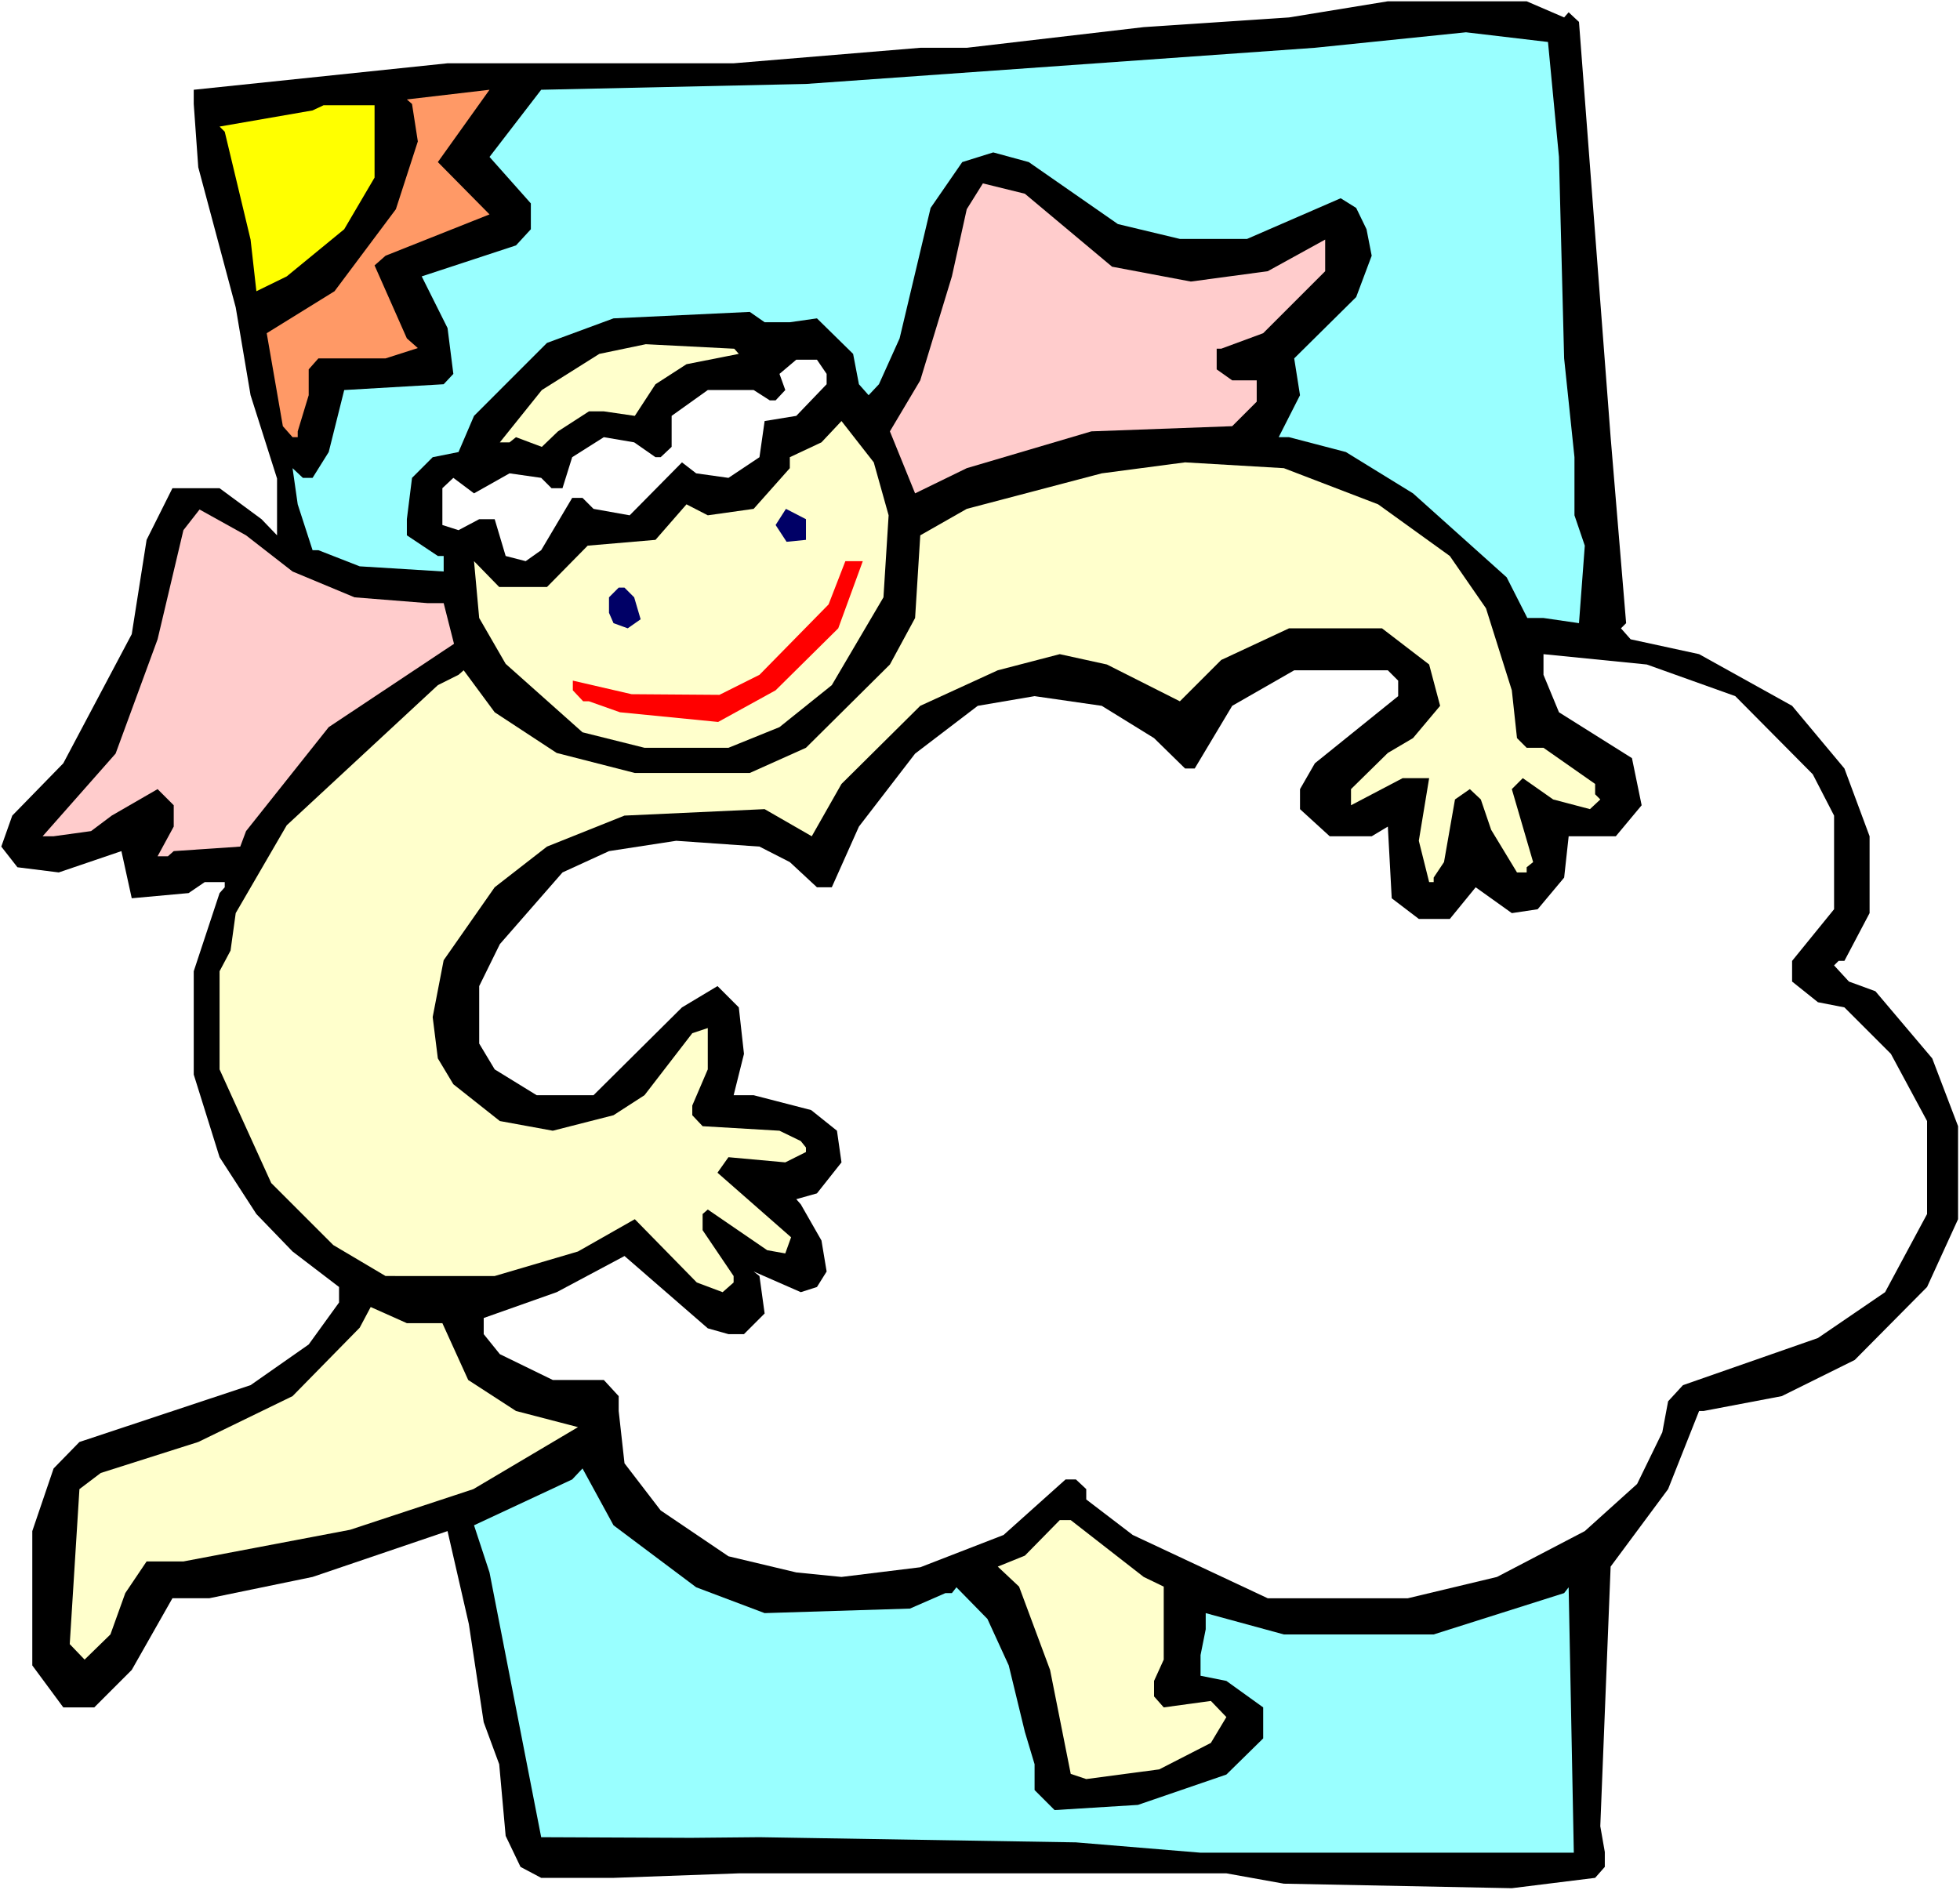
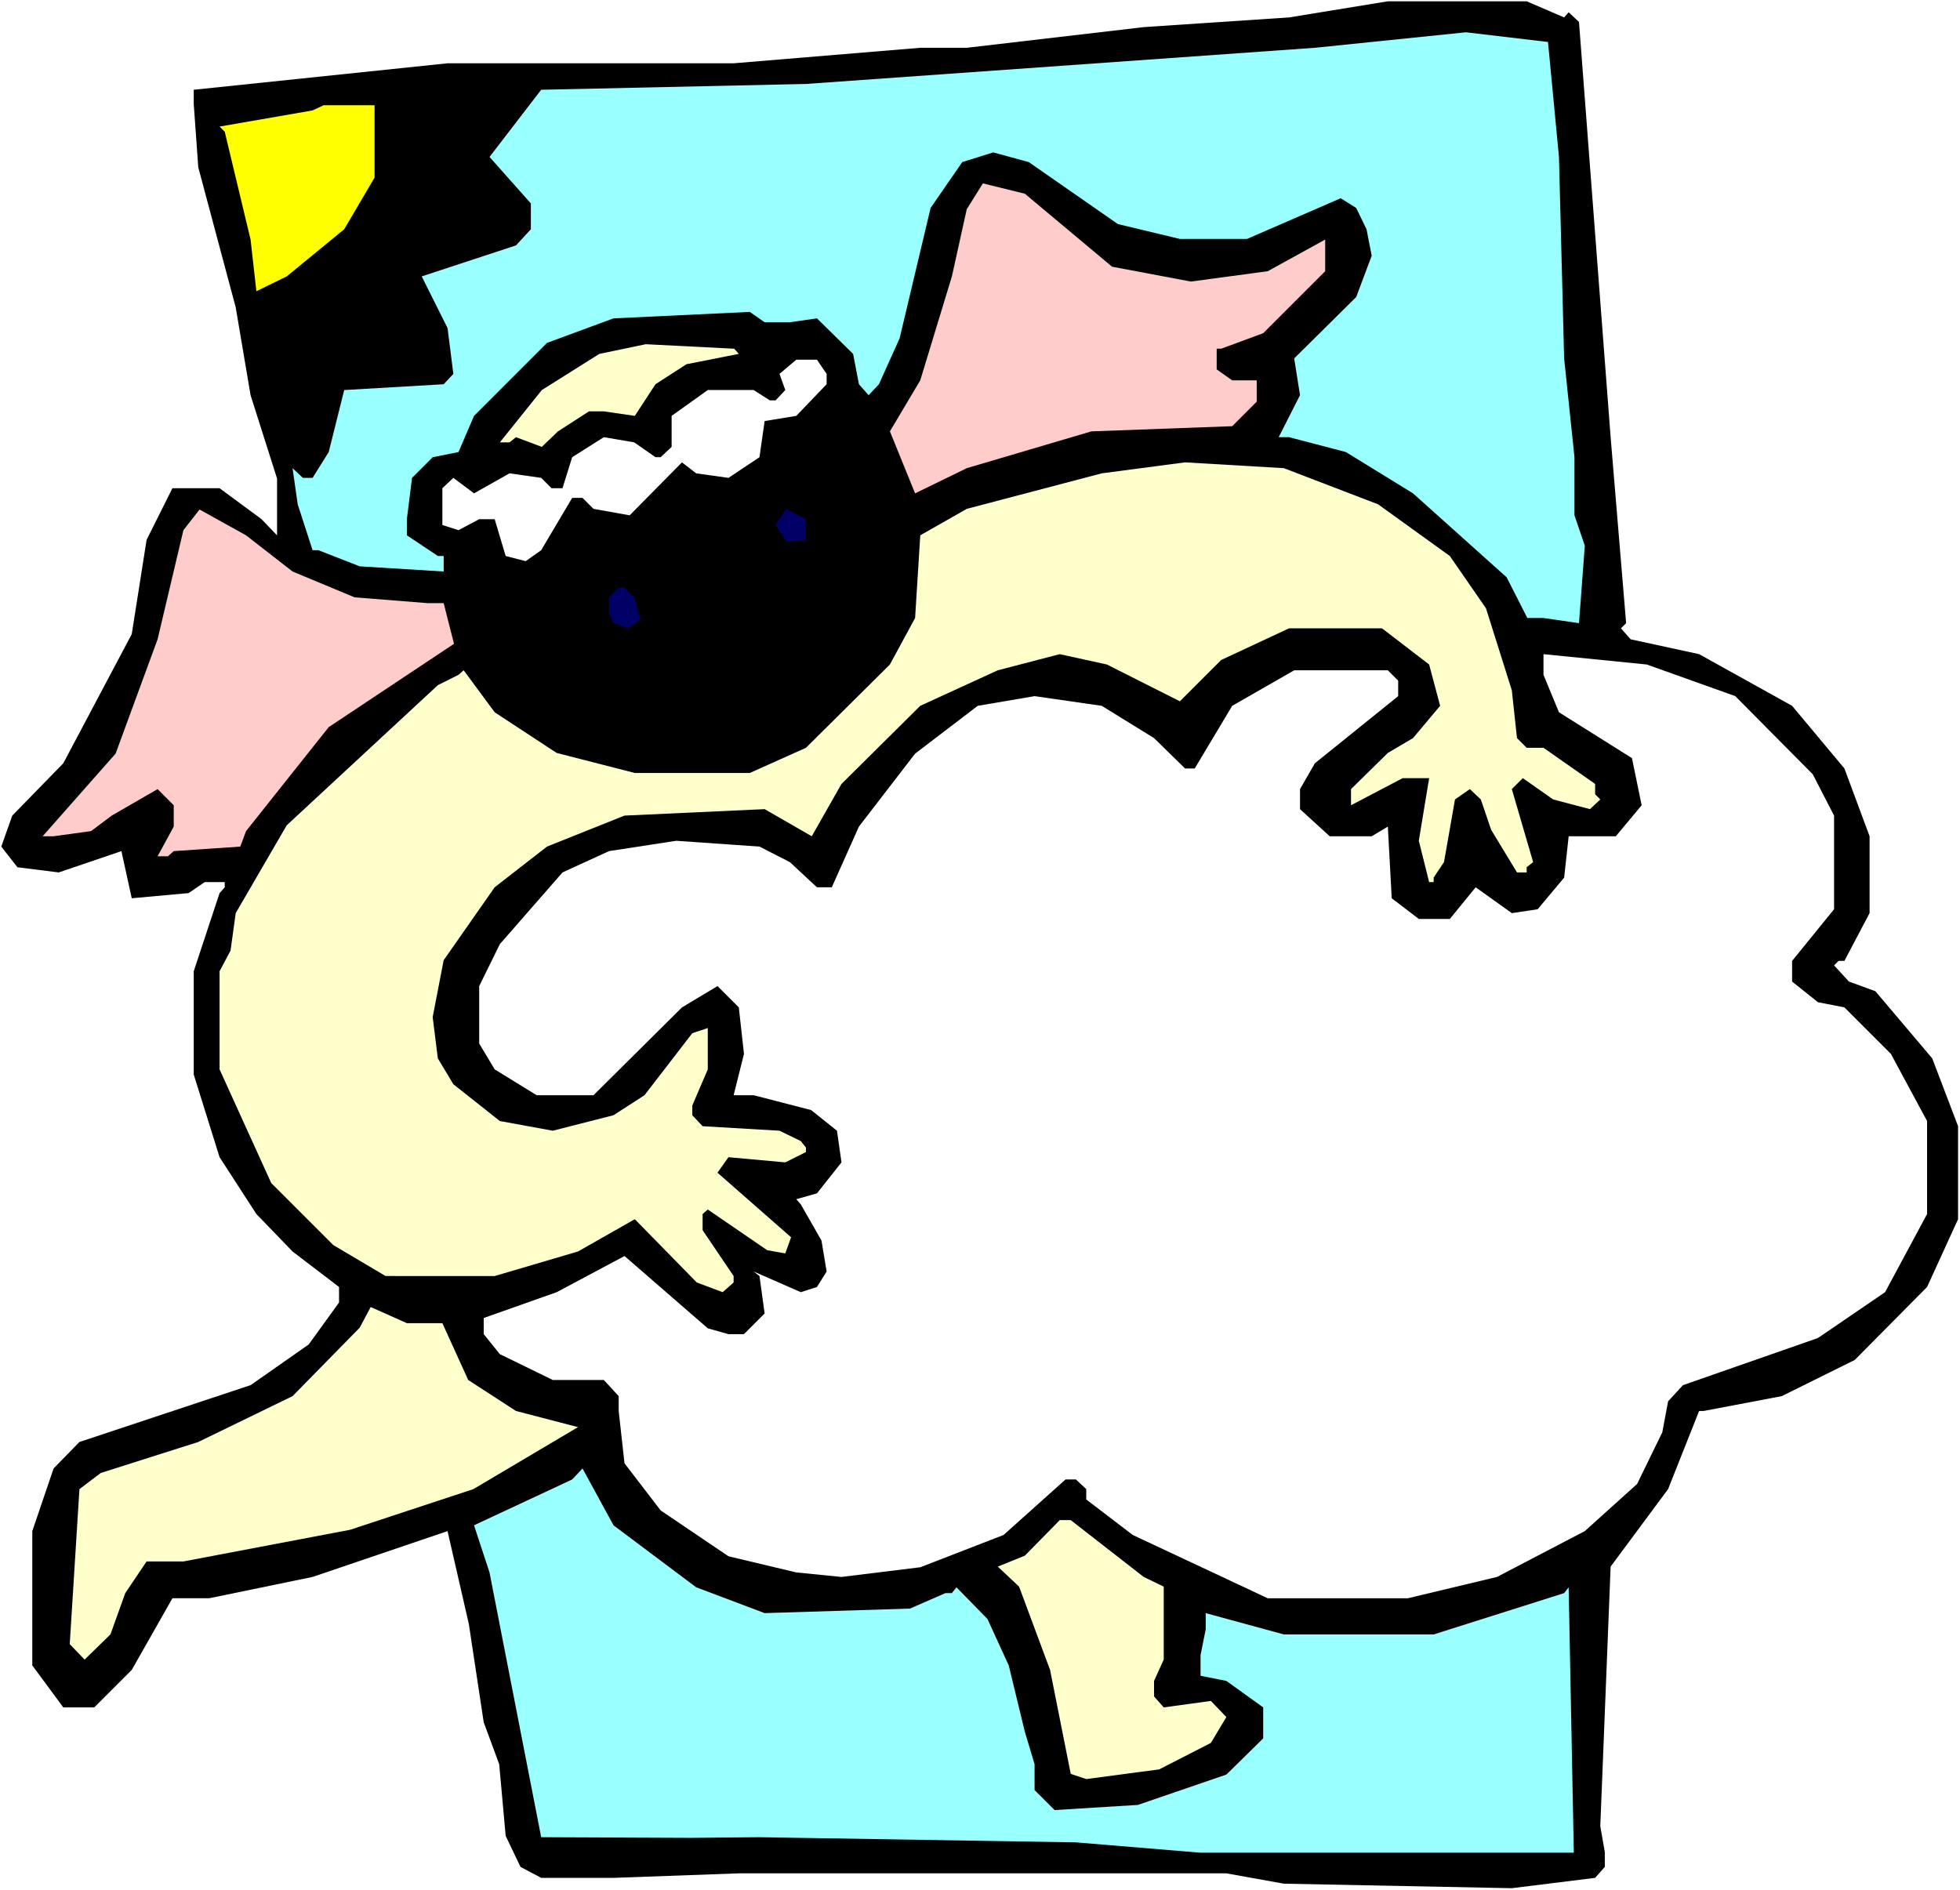
<svg xmlns="http://www.w3.org/2000/svg" xmlns:ns1="http://sodipodi.sourceforge.net/DTD/sodipodi-0.dtd" xmlns:ns2="http://www.inkscape.org/namespaces/inkscape" version="1.0" width="129.766mm" height="125.156mm" id="svg18" ns1:docname="Carrying Sign 05.wmf">
  <rect width="100%" height="100%" fill="#333333" stroke="none" />
  <ns1:namedview id="namedview18" pagecolor="#ffffff" bordercolor="#000000" borderopacity="0.25" ns2:showpageshadow="2" ns2:pageopacity="0.0" ns2:pagecheckerboard="0" ns2:deskcolor="#d1d1d1" ns2:document-units="mm" />
  <defs id="defs1">
    <pattern id="WMFhbasepattern" patternUnits="userSpaceOnUse" width="6" height="6" x="0" y="0" />
  </defs>
  <path style="fill:#ffffff;fill-opacity:1;fill-rule:evenodd;stroke:none" d="M 0,473.03 H 490.455 V 0 H 0 Z" id="path1" />
  <path style="fill:#000000;fill-opacity:1;fill-rule:evenodd;stroke:none" d="m 391.395,4.363 1.131,-1.293 2.586,2.424 7.918,103.915 3.878,46.543 -1.293,1.293 2.424,2.747 17.13,3.717 23.27,12.929 13.09,15.676 6.302,16.969 v 19.231 l -6.302,11.959 h -1.454 l -1.131,1.131 3.717,4.04 6.626,2.424 14.221,16.807 6.464,16.969 v 23.272 l -7.757,16.969 -18.099,18.262 -18.261,9.05 -19.554,3.717 h -1.131 l -7.757,19.555 -14.382,19.393 -2.586,64.967 1.131,6.464 v 3.717 l -2.424,2.747 -20.846,2.586 -57.045,-1.131 -14.382,-2.586 H 184.87 l -31.35,1.131 h -18.099 l -5.171,-2.747 -3.717,-7.757 -1.616,-17.939 -3.878,-10.505 -3.717,-24.565 -5.333,-23.272 -33.774,11.474 -25.856,5.333 h -9.211 l -10.181,17.939 -9.373,9.373 H 15.837 L 8.08,416.79 v -33.615 l 5.333,-15.676 6.464,-6.626 42.824,-14.222 14.544,-10.181 7.595,-10.505 v -3.879 l -11.635,-8.889 -9.05,-9.373 -9.211,-14.222 -6.464,-20.686 v -25.857 l 6.464,-19.555 1.293,-1.454 v -1.293 h -5.01 l -4.04,2.747 -14.221,1.293 -2.586,-11.797 -15.675,5.333 -10.342,-1.293 -4.04,-5.171 2.747,-7.757 12.766,-13.09 17.13,-32.322 3.717,-23.595 6.464,-12.929 h 11.797 l 10.504,7.757 3.878,4.04 v -14.222 L 62.701,98.905 58.984,76.926 49.611,41.857 48.48,26.019 v -3.555 l 63.509,-6.626 h 71.589 l 46.702,-3.879 h 11.635 l 44.278,-5.171 36.36,-2.424 24.725,-4.04 h 34.744 z" id="path2" />
  <path style="fill:#99ffff;fill-opacity:1;fill-rule:evenodd;stroke:none" d="m 390.102,39.271 1.293,50.422 2.586,24.726 v 14.545 l 2.586,7.596 -1.454,19.393 -8.888,-1.293 h -4.04 l -5.171,-10.181 -23.432,-21.009 -16.806,-10.343 -14.221,-3.717 h -2.586 l 5.333,-10.505 -1.454,-9.212 15.514,-15.353 3.878,-10.343 -1.293,-6.626 -2.586,-5.333 -3.878,-2.424 -23.432,10.181 h -16.806 l -15.514,-3.717 -22.301,-15.514 -8.888,-2.424 -7.757,2.424 -7.918,11.474 -7.757,32.645 -5.171,11.474 -2.586,2.747 -2.424,-2.747 -1.454,-7.596 -9.05,-8.888 -6.787,0.97 h -6.302 l -3.717,-2.586 -34.098,1.616 -16.645,6.141 -18.261,18.262 -3.878,9.05 -6.464,1.293 -5.171,5.171 -1.293,10.343 v 4.04 l 7.757,5.171 h 1.454 v 3.879 L 90.011,141.731 79.669,137.691 h -1.454 l -3.717,-11.474 -1.293,-9.05 2.586,2.424 h 2.424 l 4.04,-6.464 3.878,-15.514 24.886,-1.454 2.424,-2.586 -1.454,-11.474 -6.464,-12.929 23.594,-7.757 3.717,-4.04 V 50.907 L 122.493,39.271 135.421,22.464 201.677,21.009 329.017,11.959 366.832,8.08 387.355,10.505 Z" id="path3" />
-   <path style="fill:#ff9966;fill-opacity:1;fill-rule:evenodd;stroke:none" d="m 122.493,53.654 -26.018,10.343 -2.747,2.424 8.08,18.262 2.747,2.424 -8.08,2.586 H 79.669 l -2.424,2.747 v 6.464 l -2.747,9.05 v 1.454 h -1.293 l -2.424,-2.747 -4.04,-23.272 16.968,-10.505 15.352,-20.524 5.494,-16.969 -1.454,-9.373 -1.293,-1.131 20.685,-2.424 -12.928,18.1 z" id="path4" />
  <path style="fill:#ffff00;fill-opacity:1;fill-rule:evenodd;stroke:none" d="M 93.728,44.442 86.133,57.371 71.75,69.169 64.155,72.886 62.701,59.957 56.237,32.968 54.944,31.675 78.214,27.635 80.962,26.342 h 12.766 z" id="path5" />
  <path style="fill:#ffcccc;fill-opacity:1;fill-rule:evenodd;stroke:none" d="m 278.275,66.745 19.715,3.717 19.23,-2.586 14.382,-7.919 v 7.919 l -15.514,15.514 -10.504,3.879 h -1.131 v 5.171 l 3.878,2.747 h 6.141 v 5.333 l -6.141,6.141 -35.229,1.293 -31.189,9.212 -12.928,6.303 -6.302,-15.514 7.595,-12.767 7.918,-26.019 3.717,-16.807 4.04,-6.464 10.504,2.586 z" id="path6" />
  <path style="fill:#ffffcc;fill-opacity:1;fill-rule:evenodd;stroke:none" d="m 184.87,88.562 -13.09,2.586 -7.757,5.01 -5.171,7.919 -7.757,-1.131 h -3.717 l -7.757,5.01 -4.04,3.879 -6.464,-2.424 -1.616,1.293 h -2.424 l 10.504,-13.09 14.382,-9.05 11.635,-2.424 22.139,1.131 z" id="path7" />
  <path style="fill:#ffffff;fill-opacity:1;fill-rule:evenodd;stroke:none" d="m 206.848,93.572 v 2.586 l -7.595,7.919 -7.918,1.293 -1.293,9.05 -7.757,5.171 -8.08,-1.131 -3.555,-2.747 -13.09,13.252 -9.05,-1.616 -2.747,-2.747 h -2.586 l -7.757,13.09 -3.878,2.747 -5.01,-1.293 -2.747,-9.212 h -3.878 l -5.171,2.747 -4.04,-1.293 v -9.212 l 2.747,-2.586 5.171,3.879 8.888,-5.01 7.918,1.131 2.586,2.586 h 2.747 l 2.424,-7.757 7.918,-5.01 7.595,1.293 5.333,3.717 h 1.293 l 2.747,-2.586 v -7.757 l 9.05,-6.464 h 11.474 l 4.04,2.586 h 1.454 l 2.424,-2.586 -1.454,-4.04 4.202,-3.555 h 5.171 z" id="path8" />
-   <path style="fill:#ffffcc;fill-opacity:1;fill-rule:evenodd;stroke:none" d="m 222.361,128.964 -1.293,20.524 -12.928,21.979 -13.09,10.505 -12.766,5.171 h -21.008 l -15.514,-3.879 -19.23,-17.131 -6.626,-11.474 -1.293,-14.222 6.302,6.464 h 11.958 l 10.181,-10.343 16.968,-1.454 7.757,-8.889 5.333,2.747 11.474,-1.616 9.05,-10.181 v -2.747 l 7.918,-3.717 5.01,-5.333 8.08,10.343 z" id="path9" />
  <path style="fill:#ffffcc;fill-opacity:1;fill-rule:evenodd;stroke:none" d="m 344.854,126.217 17.938,12.929 9.05,13.09 6.464,20.524 1.293,11.959 2.424,2.424 h 4.202 l 12.928,9.05 v 2.586 l 1.293,1.293 -2.586,2.424 -9.211,-2.424 -7.595,-5.333 -2.747,2.747 5.333,18.262 -1.616,1.293 v 1.293 h -2.424 l -6.464,-10.666 -2.586,-7.596 -2.747,-2.586 -3.717,2.586 -2.747,15.676 -2.586,3.879 v 1.131 h -1.131 l -2.586,-10.343 2.586,-15.676 h -6.626 l -12.928,6.788 v -4.04 l 9.211,-9.05 6.302,-3.717 6.787,-8.08 -2.747,-10.343 -11.797,-9.05 h -23.27 l -16.968,7.919 -10.342,10.343 -18.261,-9.212 -11.797,-2.586 -15.514,4.04 -19.392,8.889 -19.715,19.555 -7.434,13.09 -11.797,-6.788 -35.067,1.616 -19.392,7.757 -13.09,10.181 -12.766,18.262 -2.747,14.222 1.293,10.343 3.878,6.464 11.635,9.212 13.251,2.424 15.19,-3.879 7.757,-5.01 11.958,-15.514 3.878,-1.293 v 10.343 l -3.878,9.05 v 2.424 l 2.586,2.747 19.23,1.131 5.333,2.586 1.293,1.616 v 1.131 l -5.171,2.586 -14.221,-1.293 -2.747,3.879 18.422,16.161 -1.454,4.04 -4.525,-0.808 -14.867,-10.181 -1.293,1.131 v 4.04 l 7.757,11.474 v 1.616 l -2.747,2.424 -6.464,-2.424 -15.514,-15.838 -14.221,8.08 -20.846,6.141 H 96.475 L 83.386,311.582 67.872,296.068 54.944,267.625 v -24.565 l 2.747,-5.171 1.293,-9.373 12.766,-21.979 37.814,-35.069 5.171,-2.586 1.293,-1.131 7.757,10.505 15.514,10.181 19.554,5.01 h 28.765 l 14.059,-6.303 21.008,-20.848 6.302,-11.636 1.293,-20.686 11.635,-6.626 33.774,-8.889 20.846,-2.747 24.725,1.454 z" id="path10" />
  <path style="fill:#ffcccc;fill-opacity:1;fill-rule:evenodd;stroke:none" d="m 73.205,143.024 15.514,6.464 18.261,1.454 h 4.04 l 2.586,10.181 -31.35,20.848 -20.685,26.019 -1.454,3.879 -16.645,1.131 -1.454,1.293 h -2.586 l 4.04,-7.434 v -5.333 l -4.04,-4.04 -11.474,6.626 -5.171,3.879 -9.373,1.293 h -2.747 l 18.261,-20.686 10.504,-28.605 6.464,-27.312 4.04,-5.171 11.635,6.464 z" id="path11" />
  <path style="fill:#000066;fill-opacity:1;fill-rule:evenodd;stroke:none" d="m 201.677,135.105 -4.848,0.485 -2.747,-4.202 2.586,-4.04 5.01,2.586 z" id="path12" />
-   <path style="fill:#ff0000;fill-opacity:1;fill-rule:evenodd;stroke:none" d="m 209.757,157.246 -15.675,15.514 -14.382,7.919 -24.563,-2.424 -7.757,-2.747 h -1.454 l -2.586,-2.747 v -2.424 l 14.706,3.394 21.978,0.162 10.019,-5.01 17.291,-17.615 4.202,-10.828 h 4.363 z" id="path13" />
  <path style="fill:#000066;fill-opacity:1;fill-rule:evenodd;stroke:none" d="m 158.691,149.488 1.616,5.495 -3.232,2.263 -3.555,-1.293 -1.131,-2.586 v -3.879 l 2.424,-2.424 h 1.454 z" id="path14" />
  <path style="fill:#ffffff;fill-opacity:1;fill-rule:evenodd;stroke:none" d="m 434.219,174.215 19.392,19.555 5.333,10.343 v 23.433 l -10.504,12.929 v 5.171 l 6.464,5.171 6.626,1.293 11.635,11.636 9.05,16.807 v 23.272 l -10.504,19.555 -16.806,11.474 -33.774,11.797 -3.717,4.04 -1.454,7.757 -6.302,12.929 -13.09,11.797 -21.978,11.474 -22.301,5.333 h -35.067 l -33.774,-15.838 -11.635,-8.889 v -2.586 l -2.586,-2.424 h -2.586 l -15.514,13.898 -20.846,8.08 -19.715,2.424 -11.312,-1.131 -16.968,-4.04 -16.968,-11.474 -9.05,-11.797 -1.454,-13.09 v -3.717 l -3.717,-4.04 h -12.766 l -13.251,-6.464 -4.04,-5.01 v -4.04 l 18.261,-6.464 16.968,-9.05 20.846,18.1 5.171,1.454 h 3.878 l 5.171,-5.171 -1.293,-9.373 -1.454,-1.131 11.797,5.171 4.04,-1.293 2.424,-3.879 -1.293,-7.757 -5.171,-9.05 -1.131,-1.293 5.171,-1.454 6.141,-7.757 -1.131,-7.919 -6.464,-5.171 -14.382,-3.717 h -5.01 l 2.586,-10.343 -1.293,-11.636 -5.333,-5.333 -8.888,5.333 -22.139,21.979 h -14.221 l -10.504,-6.464 -3.878,-6.464 v -14.383 l 5.171,-10.505 15.675,-17.939 11.635,-5.333 16.806,-2.586 20.846,1.454 7.595,3.879 6.787,6.303 h 3.717 l 6.787,-15.191 14.059,-18.262 15.675,-11.959 14.221,-2.424 16.806,2.424 13.09,8.08 7.757,7.596 h 2.424 l 9.373,-15.676 15.514,-8.889 h 23.432 l 2.586,2.586 v 3.879 l -20.846,16.807 -3.717,6.464 v 5.01 l 7.434,6.788 h 10.504 l 4.04,-2.424 0.97,17.939 6.787,5.171 h 7.757 l 6.464,-7.919 9.05,6.464 6.464,-0.97 6.626,-7.919 1.131,-10.343 h 11.797 l 6.464,-7.757 -2.424,-11.797 -18.261,-11.474 -3.878,-9.373 v -5.171 l 25.856,2.586 z" id="path15" />
-   <path style="fill:#ffffcc;fill-opacity:1;fill-rule:evenodd;stroke:none" d="m 110.696,331.137 6.464,14.222 11.958,7.757 15.514,4.04 -26.179,15.514 -30.866,10.181 -41.693,7.919 h -9.211 l -5.333,7.919 -3.717,10.343 -6.464,6.303 -3.717,-3.879 2.424,-38.786 5.333,-4.04 24.402,-7.757 23.594,-11.474 16.806,-17.131 2.747,-5.171 9.05,4.04 z" id="path16" />
+   <path style="fill:#ffffcc;fill-opacity:1;fill-rule:evenodd;stroke:none" d="m 110.696,331.137 6.464,14.222 11.958,7.757 15.514,4.04 -26.179,15.514 -30.866,10.181 -41.693,7.919 h -9.211 l -5.333,7.919 -3.717,10.343 -6.464,6.303 -3.717,-3.879 2.424,-38.786 5.333,-4.04 24.402,-7.757 23.594,-11.474 16.806,-17.131 2.747,-5.171 9.05,4.04 " id="path16" />
  <path style="fill:#99ffff;fill-opacity:1;fill-rule:evenodd;stroke:none" d="m 174.205,397.235 17.13,6.464 36.36,-1.131 8.888,-3.879 h 1.616 l 1.131,-1.454 7.757,7.919 5.333,11.636 4.04,16.646 2.424,8.08 v 6.464 l 5.01,5.01 20.846,-1.293 22.139,-7.596 9.211,-9.05 v -7.757 l -9.211,-6.626 -6.464,-1.293 v -5.171 l 1.293,-6.464 v -4.04 l 19.554,5.333 h 37.491 l 32.643,-10.343 1.131,-1.454 1.293,66.421 h -93.405 l -31.189,-2.586 -79.184,-1.293 -17.13,0.162 -37.491,-0.162 -12.928,-66.26 -3.878,-11.797 24.563,-11.474 2.586,-2.747 7.757,14.222 z" id="path17" />
  <path style="fill:#ffffcc;fill-opacity:1;fill-rule:evenodd;stroke:none" d="m 286.193,394.649 5.01,2.424 v 18.262 l -2.424,5.333 v 3.879 l 2.424,2.747 11.797,-1.616 3.878,4.04 -3.878,6.464 -12.928,6.626 -18.261,2.424 -3.878,-1.293 -5.171,-26.019 -7.757,-20.848 -5.333,-5.01 6.787,-2.747 8.726,-8.889 h 2.747 z" id="path18" />
</svg>